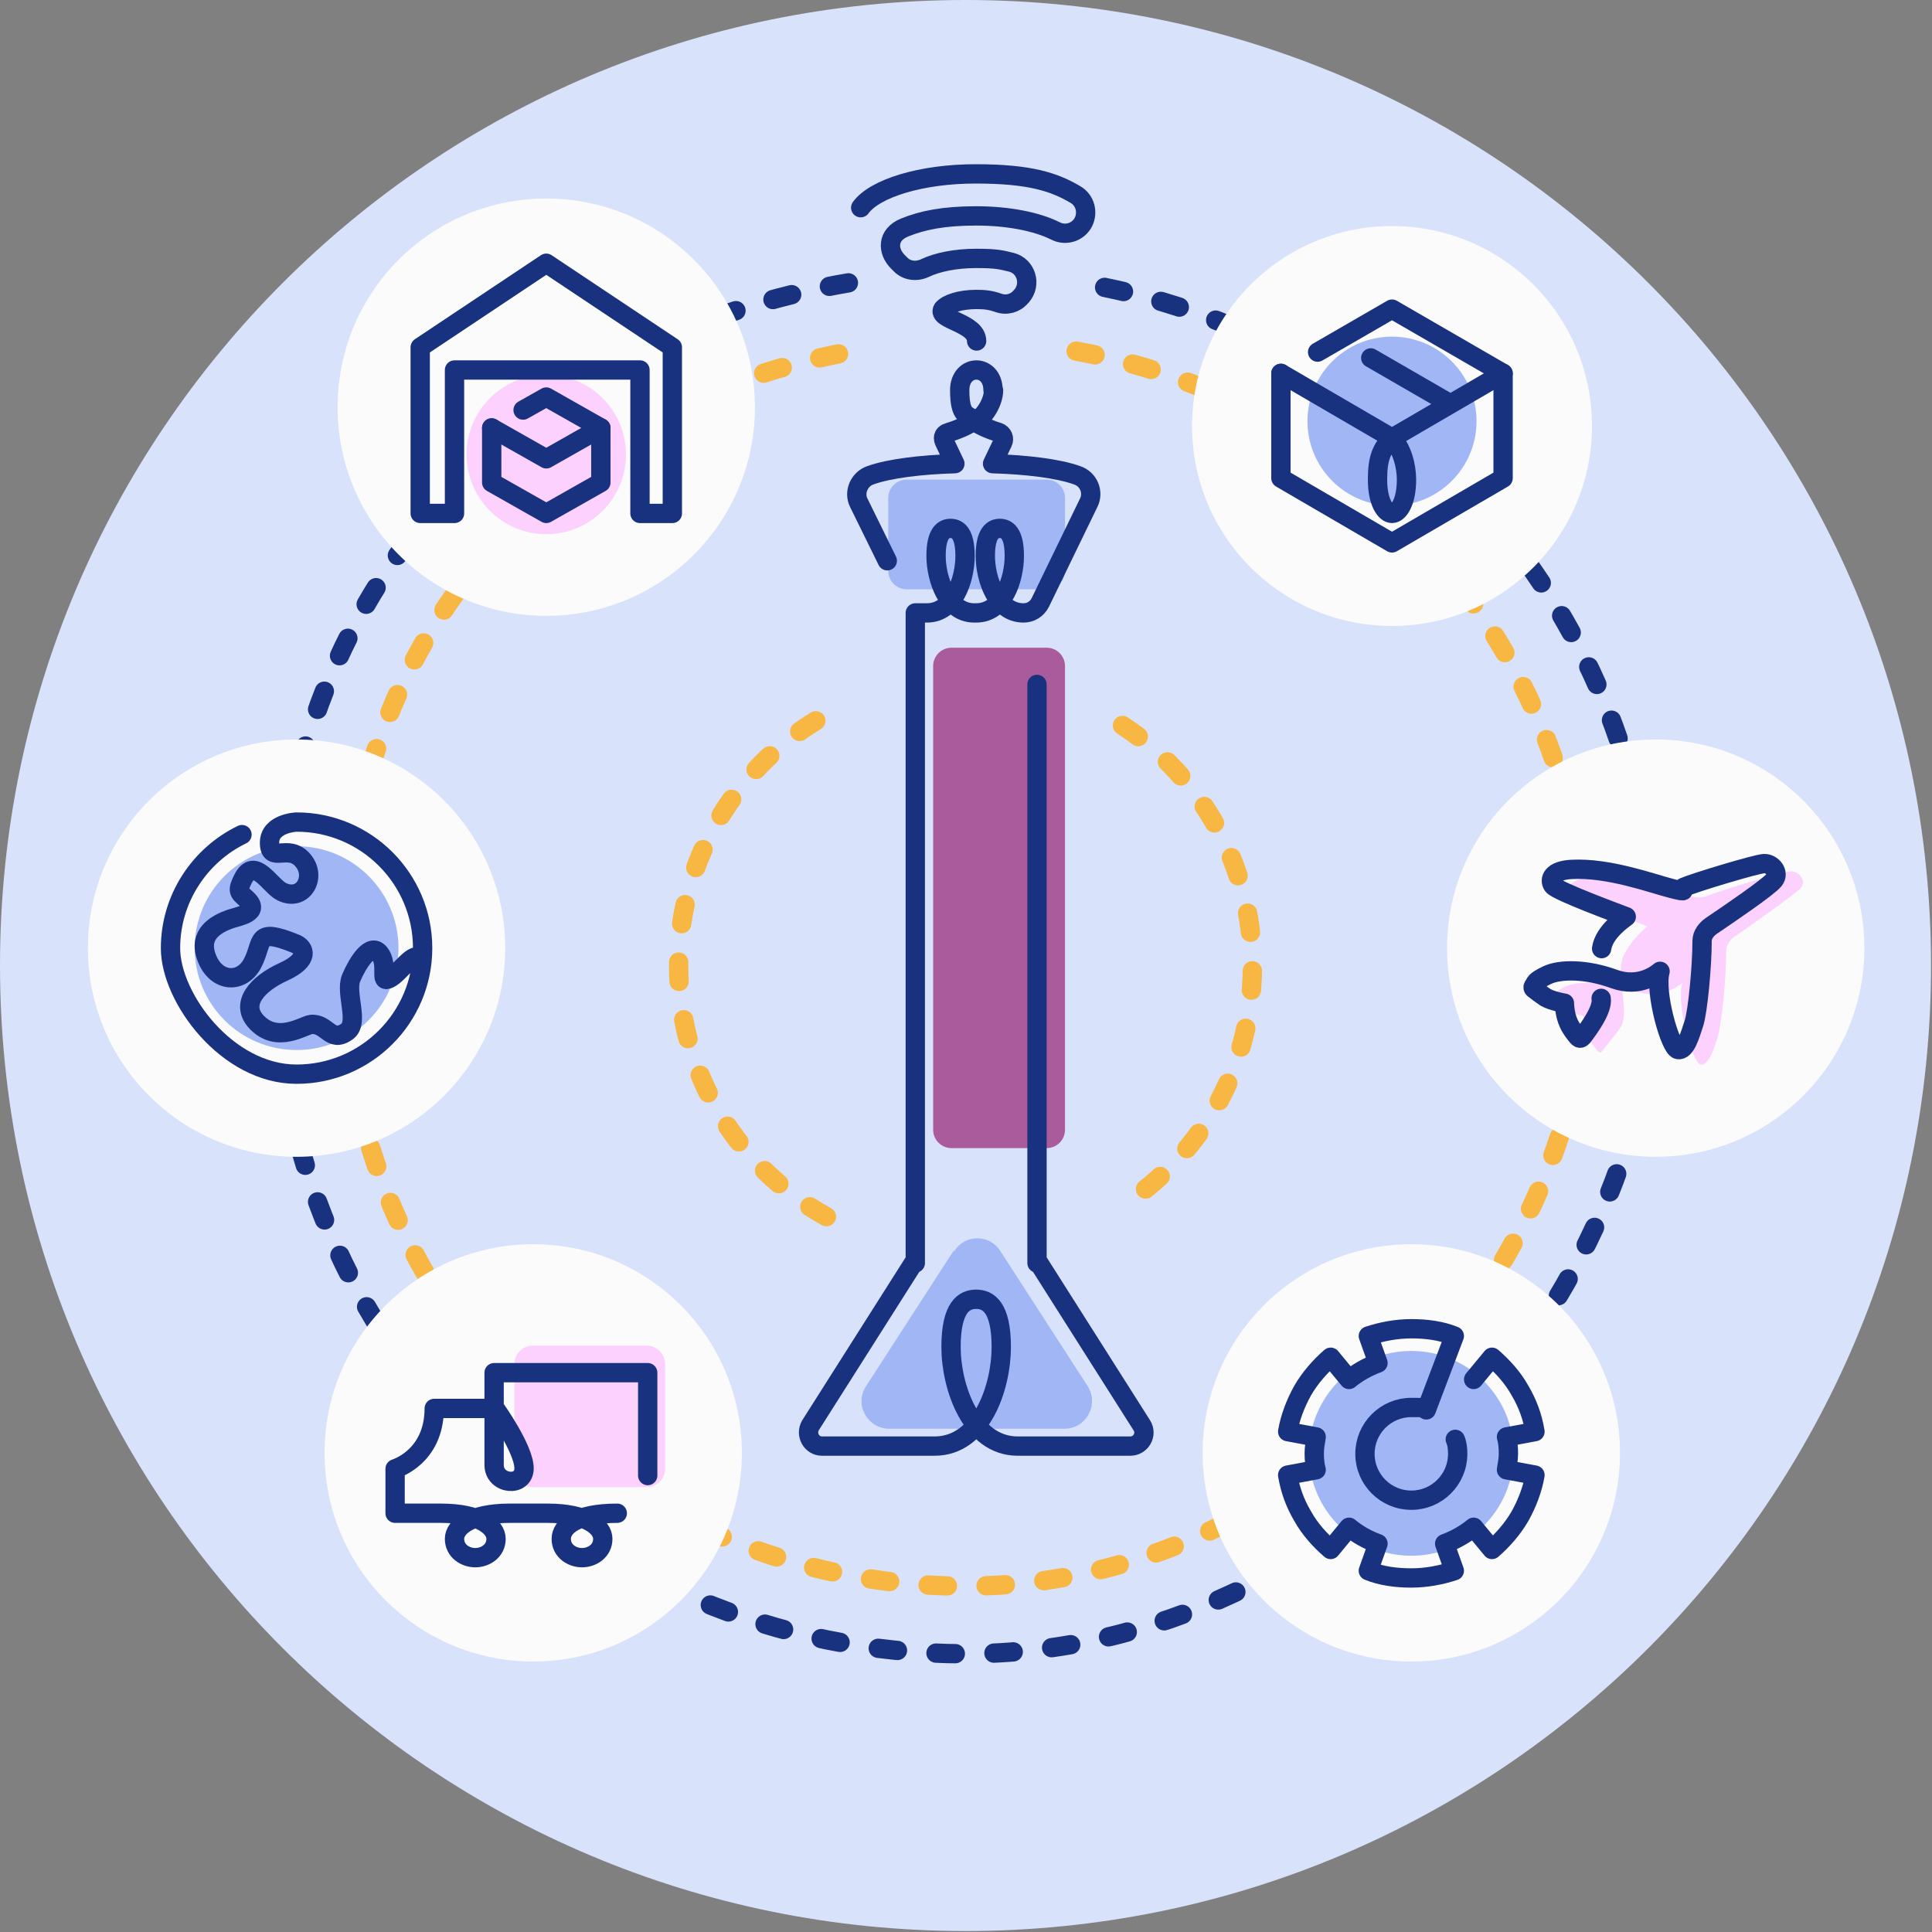
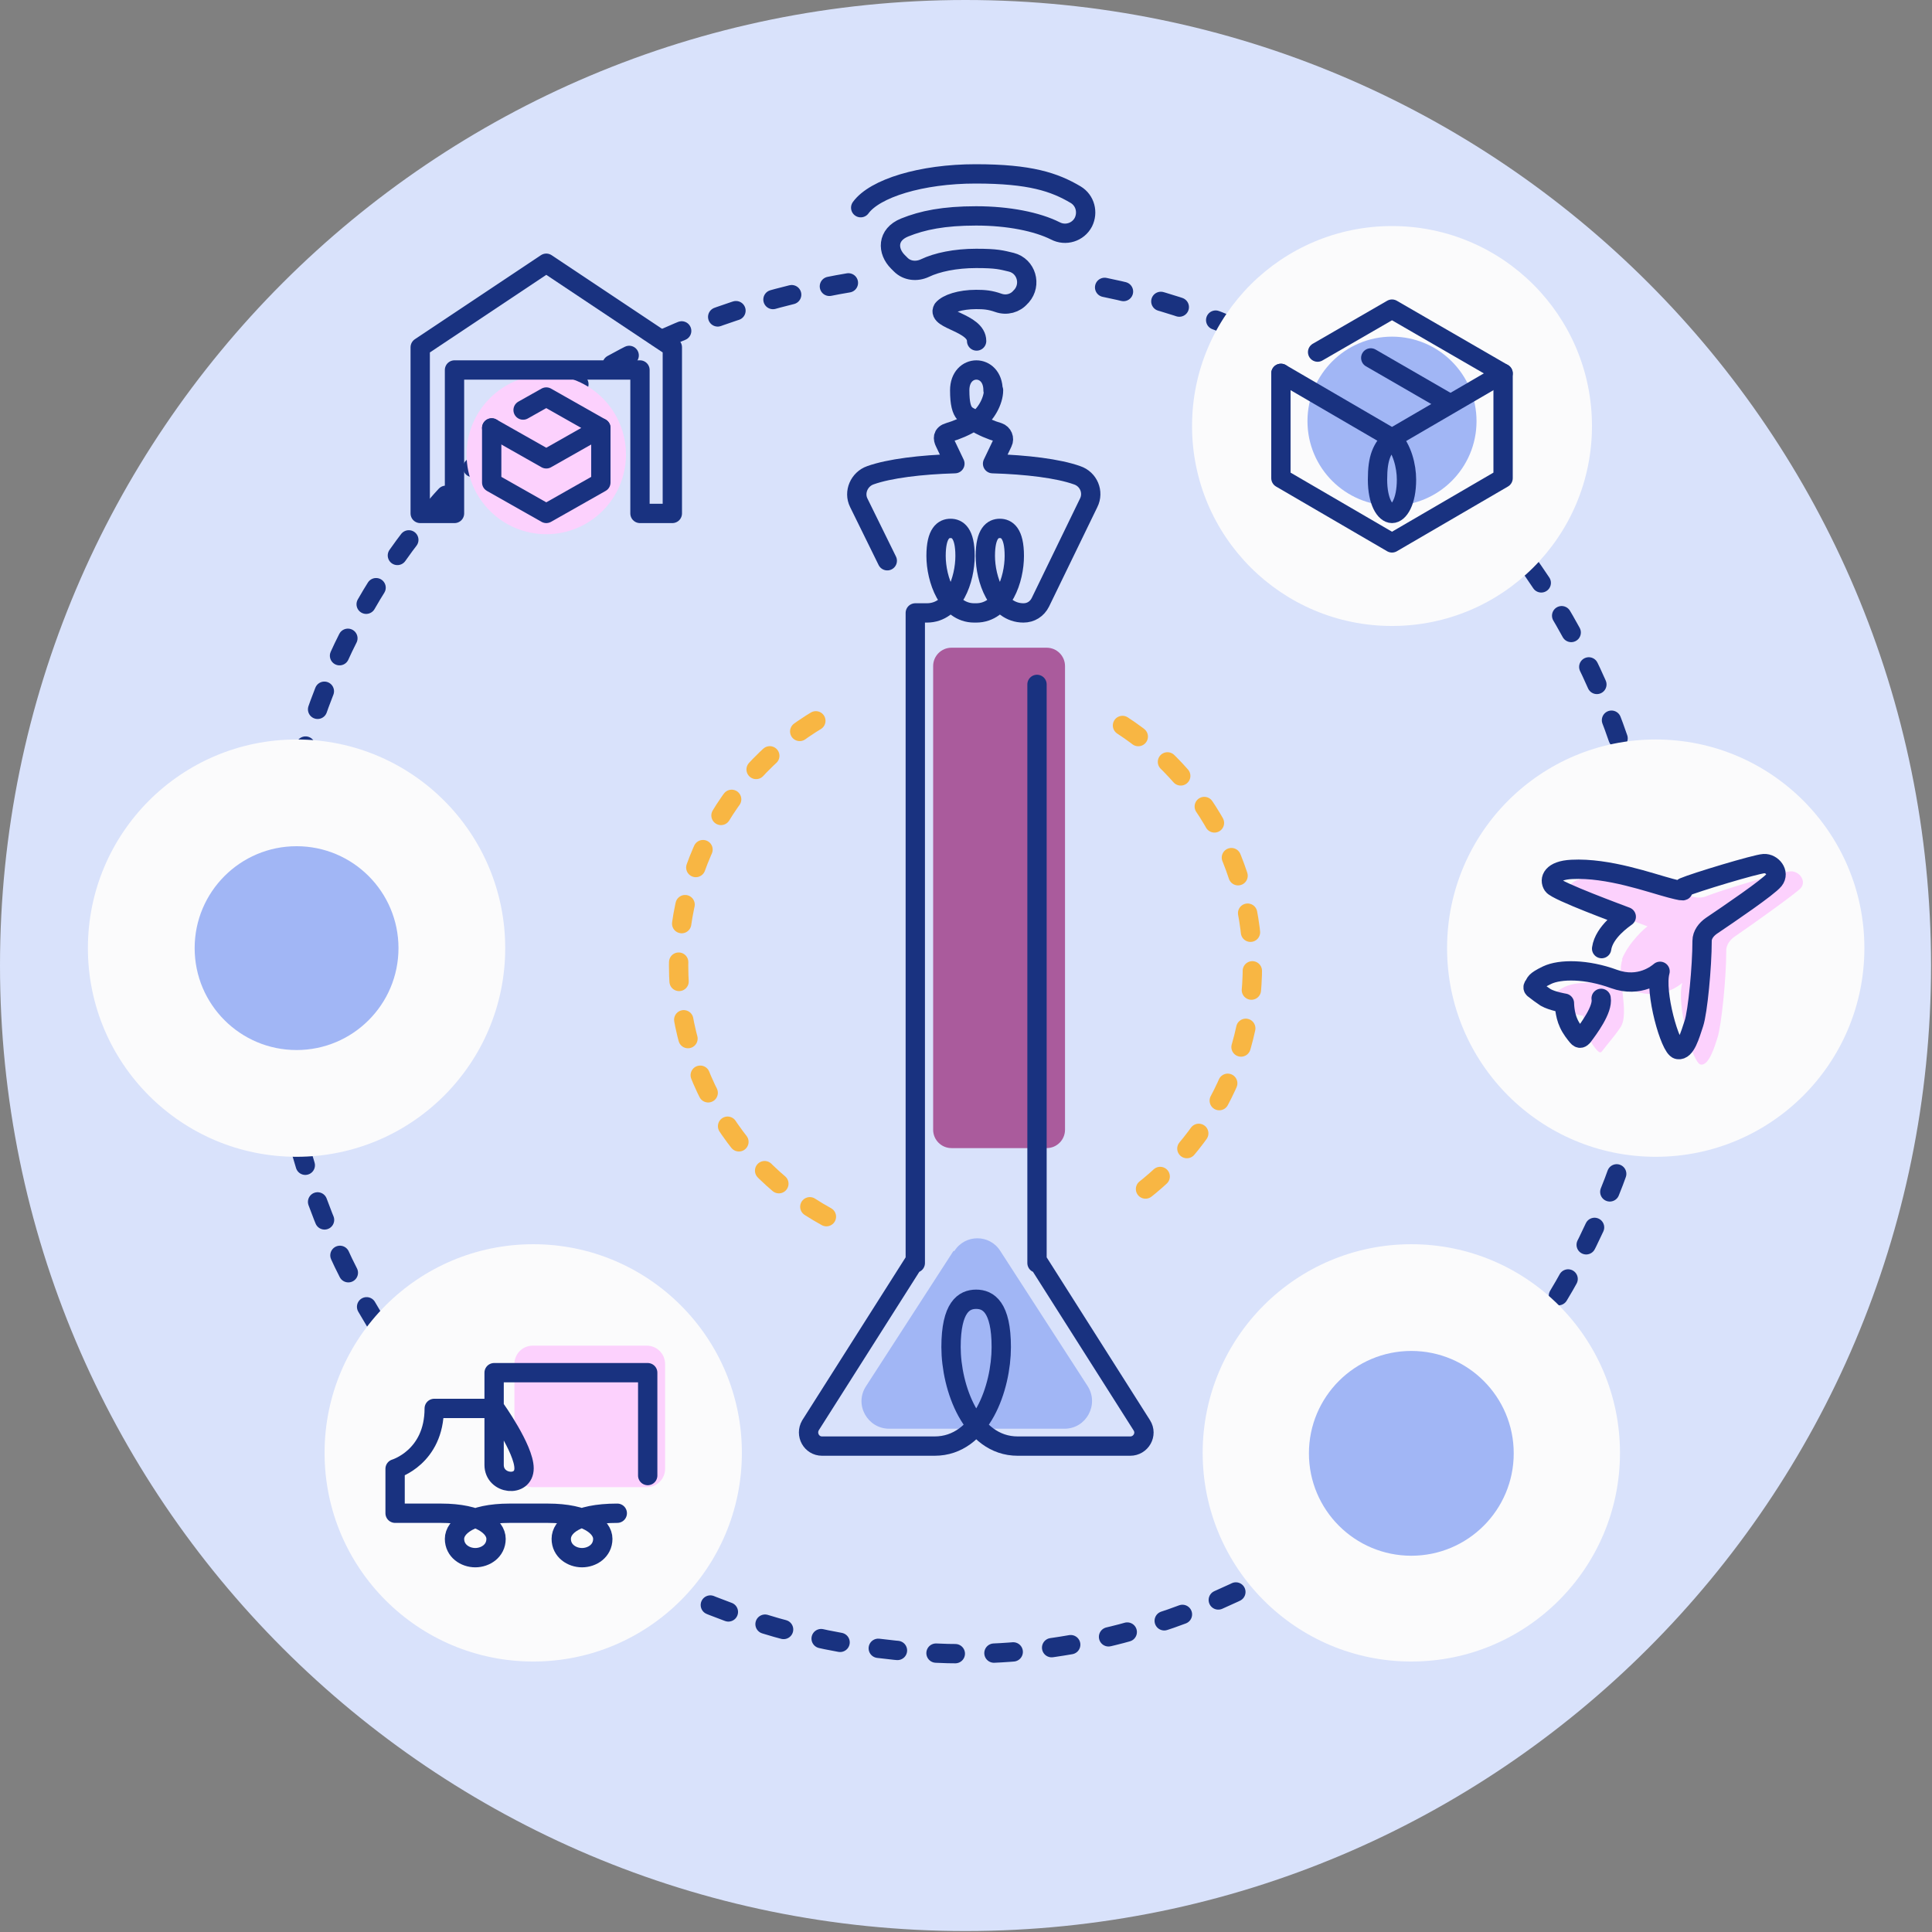
<svg xmlns="http://www.w3.org/2000/svg" width="400" height="400" viewBox="0 0 400 400" fill="none">
  <rect x="0" y="0" width="400" height="400" fill="#808080" stroke="none" />
  <path d="M199.9 399.8C310.302 399.8 399.8 310.302 399.8 199.9C399.8 89.498 310.302 0 199.9 0C89.498 0 0 89.498 0 199.9C0 310.302 89.498 399.8 199.9 399.8Z" fill="#D9E2FB" />
  <path d="M171.1 251.898C152.8 241.798 140.5 222.298 140.5 199.898C140.5 177.498 152.9 157.998 171.2 147.898" stroke="#F8B643" stroke-width="4" stroke-linecap="round" stroke-linejoin="round" stroke-dasharray="4 8" />
  <path d="M232.4 150.199C248.6 160.799 259.3 179.099 259.3 199.899C259.3 220.699 249.2 237.999 233.8 248.699" stroke="#F8B643" stroke-width="4" stroke-linecap="round" stroke-linejoin="round" stroke-dasharray="4 8" />
-   <path d="M222.8 72.7C283.1 83.5 328.8 136.2 328.8 199.5C328.8 262.8 271.1 328.4 199.9 328.4C128.7 328.4 71 270.7 71 199.5C71 128.3 118.7 81.2 180.9 72" stroke="#F8B643" stroke-width="4" stroke-linecap="round" stroke-linejoin="round" stroke-dasharray="4 8" />
  <path d="M216.699 134.102H196.999C194.901 134.102 193.199 135.803 193.199 137.902V233.902C193.199 236 194.901 237.702 196.999 237.702H216.699C218.798 237.702 220.499 236 220.499 233.902V137.902C220.499 135.803 218.798 134.102 216.699 134.102Z" fill="#AA5B9C" />
-   <path d="M216.7 99.301H187.7C185.602 99.301 183.9 101.002 183.9 103.101V118.201C183.9 120.299 185.602 122.001 187.7 122.001H216.7C218.799 122.001 220.5 120.299 220.5 118.201V103.101C220.5 101.002 218.799 99.301 216.7 99.301Z" fill="#A1B6F5" />
  <path d="M197.4 259L179.3 287C176.8 290.8 179.6 295.8 184.1 295.8H220.4C224.9 295.8 227.6 290.8 225.2 287L207.1 259C204.9 255.5 199.8 255.5 197.6 259H197.4Z" fill="#A1B6F5" />
  <path d="M228.7 59.498C293.8 72.798 342.8 130.498 342.8 199.498C342.8 268.498 278.8 342.398 199.9 342.398C121 342.398 57 278.398 57 199.498C57 120.598 108.8 69.598 176.6 58.398" stroke="#193280" stroke-width="4" stroke-linecap="round" stroke-linejoin="round" stroke-dasharray="4 8" />
  <path d="M110.399 344.002C134.258 344.002 153.599 324.66 153.599 300.802C153.599 276.943 134.258 257.602 110.399 257.602C86.54 257.602 67.199 276.943 67.199 300.802C67.199 324.66 86.54 344.002 110.399 344.002Z" fill="#FBFBFC" />
  <path d="M133.9 278.602H110.3C108.201 278.602 106.5 280.303 106.5 282.402V304.102C106.5 306.2 108.201 307.902 110.3 307.902H133.9C135.999 307.902 137.7 306.2 137.7 304.102V282.402C137.7 280.303 135.999 278.602 133.9 278.602Z" fill="#FCD1FD" />
  <path d="M134.101 305.499V284.199H102.301V303.299C102.301 307.399 108.501 307.999 108.501 303.999C108.501 299.999 102.501 291.599 102.501 291.599H89.901C89.901 301.699 81.801 304.099 81.801 304.099V313.299H91.301C99.301 313.299 102.701 316.099 102.701 318.599C102.701 321.099 100.501 322.499 98.401 322.499C96.301 322.499 94.101 321.099 94.101 318.599C94.101 316.099 97.501 313.299 105.501 313.299H113.401C121.401 313.299 124.801 316.099 124.801 318.599C124.801 321.099 122.601 322.499 120.501 322.499C118.401 322.499 116.201 321.099 116.201 318.599C116.201 316.099 119.201 313.299 127.801 313.299" stroke="#193280" stroke-width="4" stroke-linecap="round" stroke-linejoin="round" />
-   <path d="M113.1 127.502C136.959 127.502 156.3 108.16 156.3 84.302C156.3 60.443 136.959 41.102 113.1 41.102C89.242 41.102 69.9 60.443 69.9 84.302C69.9 108.16 89.242 127.502 113.1 127.502Z" fill="#FBFBFC" />
  <path d="M288.201 129.601C311.065 129.601 329.601 111.065 329.601 88.201C329.601 65.336 311.065 46.801 288.201 46.801C265.336 46.801 246.801 65.336 246.801 88.201C246.801 111.065 265.336 129.601 288.201 129.601Z" fill="#FBFBFC" />
  <path d="M342.8 239.502C366.658 239.502 386 220.16 386 196.302C386 172.443 366.658 153.102 342.8 153.102C318.941 153.102 299.6 172.443 299.6 196.302C299.6 220.16 318.941 239.502 342.8 239.502Z" fill="#FBFBFC" />
  <path d="M335.801 198.602C337.201 195.102 340.601 192.102 341.101 191.802C340.101 191.402 326.101 186.202 325.201 185.102C324.301 183.902 325.001 181.902 329.201 181.702C337.101 181.302 346.101 184.602 350.601 185.702C351.501 185.902 352.501 185.902 353.401 185.502C355.801 184.502 368.901 180.502 370.701 180.402C372.501 180.302 374.101 182.402 372.801 183.902C371.901 184.902 363.101 191.202 359.301 193.802C358.201 194.502 357.301 195.702 357.401 197.002C357.401 202.502 356.401 212.302 355.601 214.802C355.001 216.702 353.801 220.702 352.101 220.402C350.401 220.102 347.001 208.002 348.301 203.502C347.701 204.002 343.901 207.102 338.501 205.202C332.601 203.102 326.801 203.002 324.001 204.302C322.301 205.102 321.601 205.902 321.201 206.502C320.801 207.102 321.101 207.202 321.401 207.402C321.901 207.802 322.801 208.502 323.701 209.002C325.101 209.902 327.801 210.302 327.801 210.302C327.801 210.302 327.801 212.702 328.801 214.702C329.401 215.802 330.101 216.902 330.701 217.502C331.301 218.102 331.501 217.902 331.801 217.502C332.601 216.402 334.301 214.502 335.501 212.702C337.501 209.702 334.601 201.802 335.901 198.702L335.801 198.602Z" fill="#FCD1FD" />
  <path d="M331.599 196.4C332.099 192.9 336.199 190.2 336.699 189.8C335.699 189.4 322.299 184.5 321.499 183.3C320.699 182.1 321.299 180.2 325.399 180C332.999 179.6 341.699 182.8 345.899 183.9C350.099 185 347.699 184.1 348.599 183.7C350.899 182.7 363.499 178.9 365.199 178.8C366.899 178.7 368.499 180.7 367.299 182.2C366.099 183.7 357.999 189.2 354.299 191.7C353.299 192.4 352.399 193.5 352.399 194.8C352.399 200.1 351.499 209.5 350.699 211.9C349.899 214.3 348.999 217.6 347.399 217.3C345.799 217 342.499 205.4 343.699 201.1C343.099 201.6 339.499 204.6 334.199 202.7C328.499 200.6 322.999 200.6 320.299 201.9C317.599 203.2 317.999 203.5 317.599 204C317.199 204.5 317.499 204.7 317.799 204.9C318.299 205.3 319.099 205.9 319.999 206.5C321.399 207.3 323.899 207.7 323.899 207.7C323.899 207.7 323.899 210 324.799 211.9C325.299 213 326.099 214 326.599 214.6C327.099 215.2 327.399 214.9 327.699 214.6C328.899 213 331.899 209 331.499 206.7" stroke="#193280" stroke-width="4" stroke-linecap="round" stroke-linejoin="round" />
  <path d="M292.2 344.002C316.059 344.002 335.4 324.66 335.4 300.802C335.4 276.943 316.059 257.602 292.2 257.602C268.341 257.602 249 276.943 249 300.802C249 324.66 268.341 344.002 292.2 344.002Z" fill="#FBFBFC" />
  <path d="M214.701 141.699V261.499V260.899L236.401 295.099C237.601 296.999 236.201 299.399 234.001 299.399H210.701C201.101 299.399 196.901 287.199 196.901 278.899C196.901 270.599 199.601 268.999 202.101 268.999C204.601 268.999 207.301 270.599 207.301 278.899C207.301 287.199 203.201 299.399 193.501 299.399H170.201C168.001 299.399 166.701 296.999 167.801 295.099L189.501 260.899V261.499V126.899H191.901C197.501 126.899 199.801 119.899 199.801 115.099C199.801 110.299 198.201 109.399 196.801 109.399C195.401 109.399 193.801 110.299 193.801 115.099C193.801 119.899 196.201 126.899 201.701 126.899H202.101C207.701 126.899 210.001 119.899 210.001 115.099C210.001 110.299 208.401 109.399 207.001 109.399C205.601 109.399 204.001 110.299 204.001 115.099C204.001 119.899 206.401 126.899 211.901 126.899C213.401 126.899 214.701 126.099 215.401 124.699L225.401 104.099C226.501 101.899 225.401 99.199 223.001 98.399C219.101 96.999 212.501 96.199 205.501 95.999L207.601 91.599C208.001 90.799 207.601 89.799 206.701 89.499C205.301 89.099 203.301 88.299 201.601 87.199C199.901 88.299 197.901 89.099 196.501 89.499C195.101 89.899 195.201 90.799 195.601 91.599L197.701 95.999C190.701 96.199 184.101 96.999 180.201 98.399C177.901 99.199 176.701 101.899 177.801 104.099L183.701 116.099" stroke="#193280" stroke-width="4" stroke-linecap="round" stroke-linejoin="round" />
  <path d="M205.599 80.802C205.599 75.202 198.699 75.202 198.699 80.802C198.699 86.402 200.299 85.902 202.199 87.102C204.099 85.902 205.699 83.002 205.699 80.802H205.599Z" stroke="#193280" stroke-width="4" stroke-linecap="round" stroke-linejoin="round" />
  <path d="M178.199 43C181.099 39 190.699 36 201.999 36C213.299 36 218.299 37.7 222.699 40.3C224.699 41.5 225.299 44 224.299 46C223.199 48.1 220.599 48.9 218.499 47.8C214.699 45.9 208.799 44.7 202.099 44.7C195.399 44.7 190.999 45.6 187.299 47.1C183.599 48.6 183.699 52 185.899 54.2L186.499 54.8C187.799 56.1 189.799 56.3 191.499 55.5C193.999 54.3 197.799 53.5 202.099 53.5C206.399 53.5 207.299 53.8 209.399 54.3C212.499 55.1 213.599 58.9 211.499 61.3L211.299 61.5C210.199 62.8 208.399 63.3 206.699 62.7C204.999 62.1 203.799 62 202.099 62C198.799 62 196.099 62.9 195.199 64C193.899 66.2 202.199 66.8 202.199 70.6" stroke="#193280" stroke-width="4" stroke-linecap="round" stroke-linejoin="round" />
  <path d="M61.399 239.502C85.258 239.502 104.599 220.16 104.599 196.302C104.599 172.443 85.258 153.102 61.399 153.102C37.541 153.102 18.199 172.443 18.199 196.302C18.199 220.16 37.541 239.502 61.399 239.502Z" fill="#FBFBFC" />
  <path d="M292.2 322.099C303.908 322.099 313.4 312.608 313.4 300.899C313.4 289.191 303.908 279.699 292.2 279.699C280.492 279.699 271 289.191 271 300.899C271 312.608 280.492 322.099 292.2 322.099Z" fill="#A1B6F5" />
-   <path d="M301.3 298.002C301.7 298.902 301.8 300.002 301.8 301.002C301.8 306.302 297.5 310.602 292.2 310.602C286.9 310.602 282.6 306.302 282.6 301.002C282.6 295.702 286.9 291.402 292.2 291.402C297.5 291.402 294.3 291.502 295.3 291.902L301.1 276.602C298.4 275.502 295.3 275.102 292.2 275.102C289.1 275.102 286 275.702 283.3 276.602L285.3 282.202C283.1 283.002 281 284.202 279.3 285.602L275.5 281.002C273.3 282.902 271.2 285.302 269.7 287.902C268.2 290.602 267.1 293.502 266.6 296.402L272.5 297.502C272.3 298.702 272.1 299.702 272.1 300.902C272.1 302.102 272.2 303.302 272.5 304.302L266.6 305.402C267.1 308.402 268.1 311.202 269.7 313.902C271.2 316.602 273.3 318.902 275.5 320.802L279.3 316.202C281.1 317.702 283.1 318.802 285.3 319.602L283.3 325.202C286 326.302 289.1 326.702 292.2 326.702C295.3 326.702 298.4 326.102 301.1 325.202L299.1 319.602C301.3 318.802 303.4 317.602 305.1 316.202L308.9 320.802C311.1 318.902 313.2 316.502 314.7 313.902C316.2 311.202 317.3 308.302 317.8 305.402L311.9 304.302C312.1 303.102 312.3 302.102 312.3 300.902C312.3 299.702 312.2 298.502 311.9 297.502L317.8 296.402C317.3 293.402 316.3 290.602 314.7 287.902C313.2 285.202 311.1 282.902 308.9 281.002L305.1 285.602" stroke="#193280" stroke-width="4" stroke-linecap="round" stroke-linejoin="round" />
  <path d="M129.6 94.102C129.6 84.989 122.212 77.602 113.1 77.602C103.987 77.602 96.6 84.989 96.6 94.102C96.6 103.214 103.987 110.602 113.1 110.602C122.212 110.602 129.6 103.214 129.6 94.102Z" fill="#FCD1FD" />
  <path d="M288.199 104.699C297.864 104.699 305.699 96.864 305.699 87.199C305.699 77.534 297.864 69.699 288.199 69.699C278.534 69.699 270.699 77.534 270.699 87.199C270.699 96.864 278.534 104.699 288.199 104.699Z" fill="#A1B6F5" />
  <path d="M272.799 72.9L288.199 64L311.199 77.3L288.199 90.7L265.199 77.3" stroke="#193280" stroke-width="4" stroke-linecap="round" stroke-linejoin="round" />
  <path d="M311.199 77.301V99.001L288.199 112.401L265.199 99.001V77.301" stroke="#193280" stroke-width="4" stroke-linecap="round" stroke-linejoin="round" />
  <path d="M288.199 90.699C290.299 92.899 291.199 96.499 291.199 99.299C291.199 103.899 289.599 106.299 288.199 106.299C286.799 106.299 285.199 103.899 285.199 99.299C285.199 94.699 286.099 92.899 288.199 90.699Z" stroke="#193280" stroke-width="4" stroke-linecap="round" stroke-linejoin="round" />
  <path d="M299.901 83.402L283.801 74.102" stroke="#193280" stroke-width="4" stroke-linecap="round" stroke-linejoin="round" />
  <path d="M61.401 217.399C73.054 217.399 82.501 207.952 82.501 196.299C82.501 184.646 73.054 175.199 61.401 175.199C49.748 175.199 40.301 184.646 40.301 196.299C40.301 207.952 49.748 217.399 61.401 217.399Z" fill="#A1B6F5" />
-   <path d="M50.101 172.799C41.401 176.999 35.301 185.999 35.301 196.299C35.301 206.599 47.001 222.399 61.401 222.399C75.801 222.399 87.501 210.699 87.501 196.299C87.501 181.899 75.801 170.199 61.401 170.199C61.401 170.199 55.701 170.399 55.801 174.599C55.901 178.799 59.701 174.599 62.701 178.099C65.701 181.599 62.701 186.799 58.301 184.599C55.901 183.399 52.701 177.199 50.301 181.999C49.101 184.399 49.401 184.699 50.901 185.999C54.301 188.999 49.301 189.699 47.601 190.299C44.801 191.299 40.901 193.399 42.801 198.299C44.701 203.399 50.001 203.799 52.301 199.399C54.601 194.999 52.601 191.899 61.201 195.399C63.101 196.199 64.201 198.699 58.701 201.199C53.201 203.699 49.501 207.899 53.201 211.699C57.501 216.099 62.801 212.299 64.401 212.099C67.701 211.799 68.401 215.999 71.801 213.599C74.501 211.799 71.401 205.599 72.701 202.499C74.001 199.399 76.701 194.999 78.601 197.399C80.501 199.799 78.401 203.699 80.601 202.599C82.801 201.499 85.801 196.499 87.101 198.599" stroke="#193280" stroke-width="4" stroke-linecap="round" stroke-linejoin="round" />
  <path d="M108.301 84.899L113.101 82.199L124.401 88.599L113.101 94.999L101.801 88.599" stroke="#193280" stroke-width="4" stroke-linecap="round" stroke-linejoin="round" />
  <path d="M124.401 88.598V99.898L113.101 106.298L101.801 99.898V88.598" stroke="#193280" stroke-width="4" stroke-linecap="round" stroke-linejoin="round" />
  <path d="M113.1 54.5L87 71.9V106.3H94.1V76.6H132.5V106.3H139.2V71.9L113.1 54.5Z" stroke="#193280" stroke-width="4" stroke-linecap="round" stroke-linejoin="round" />
</svg>